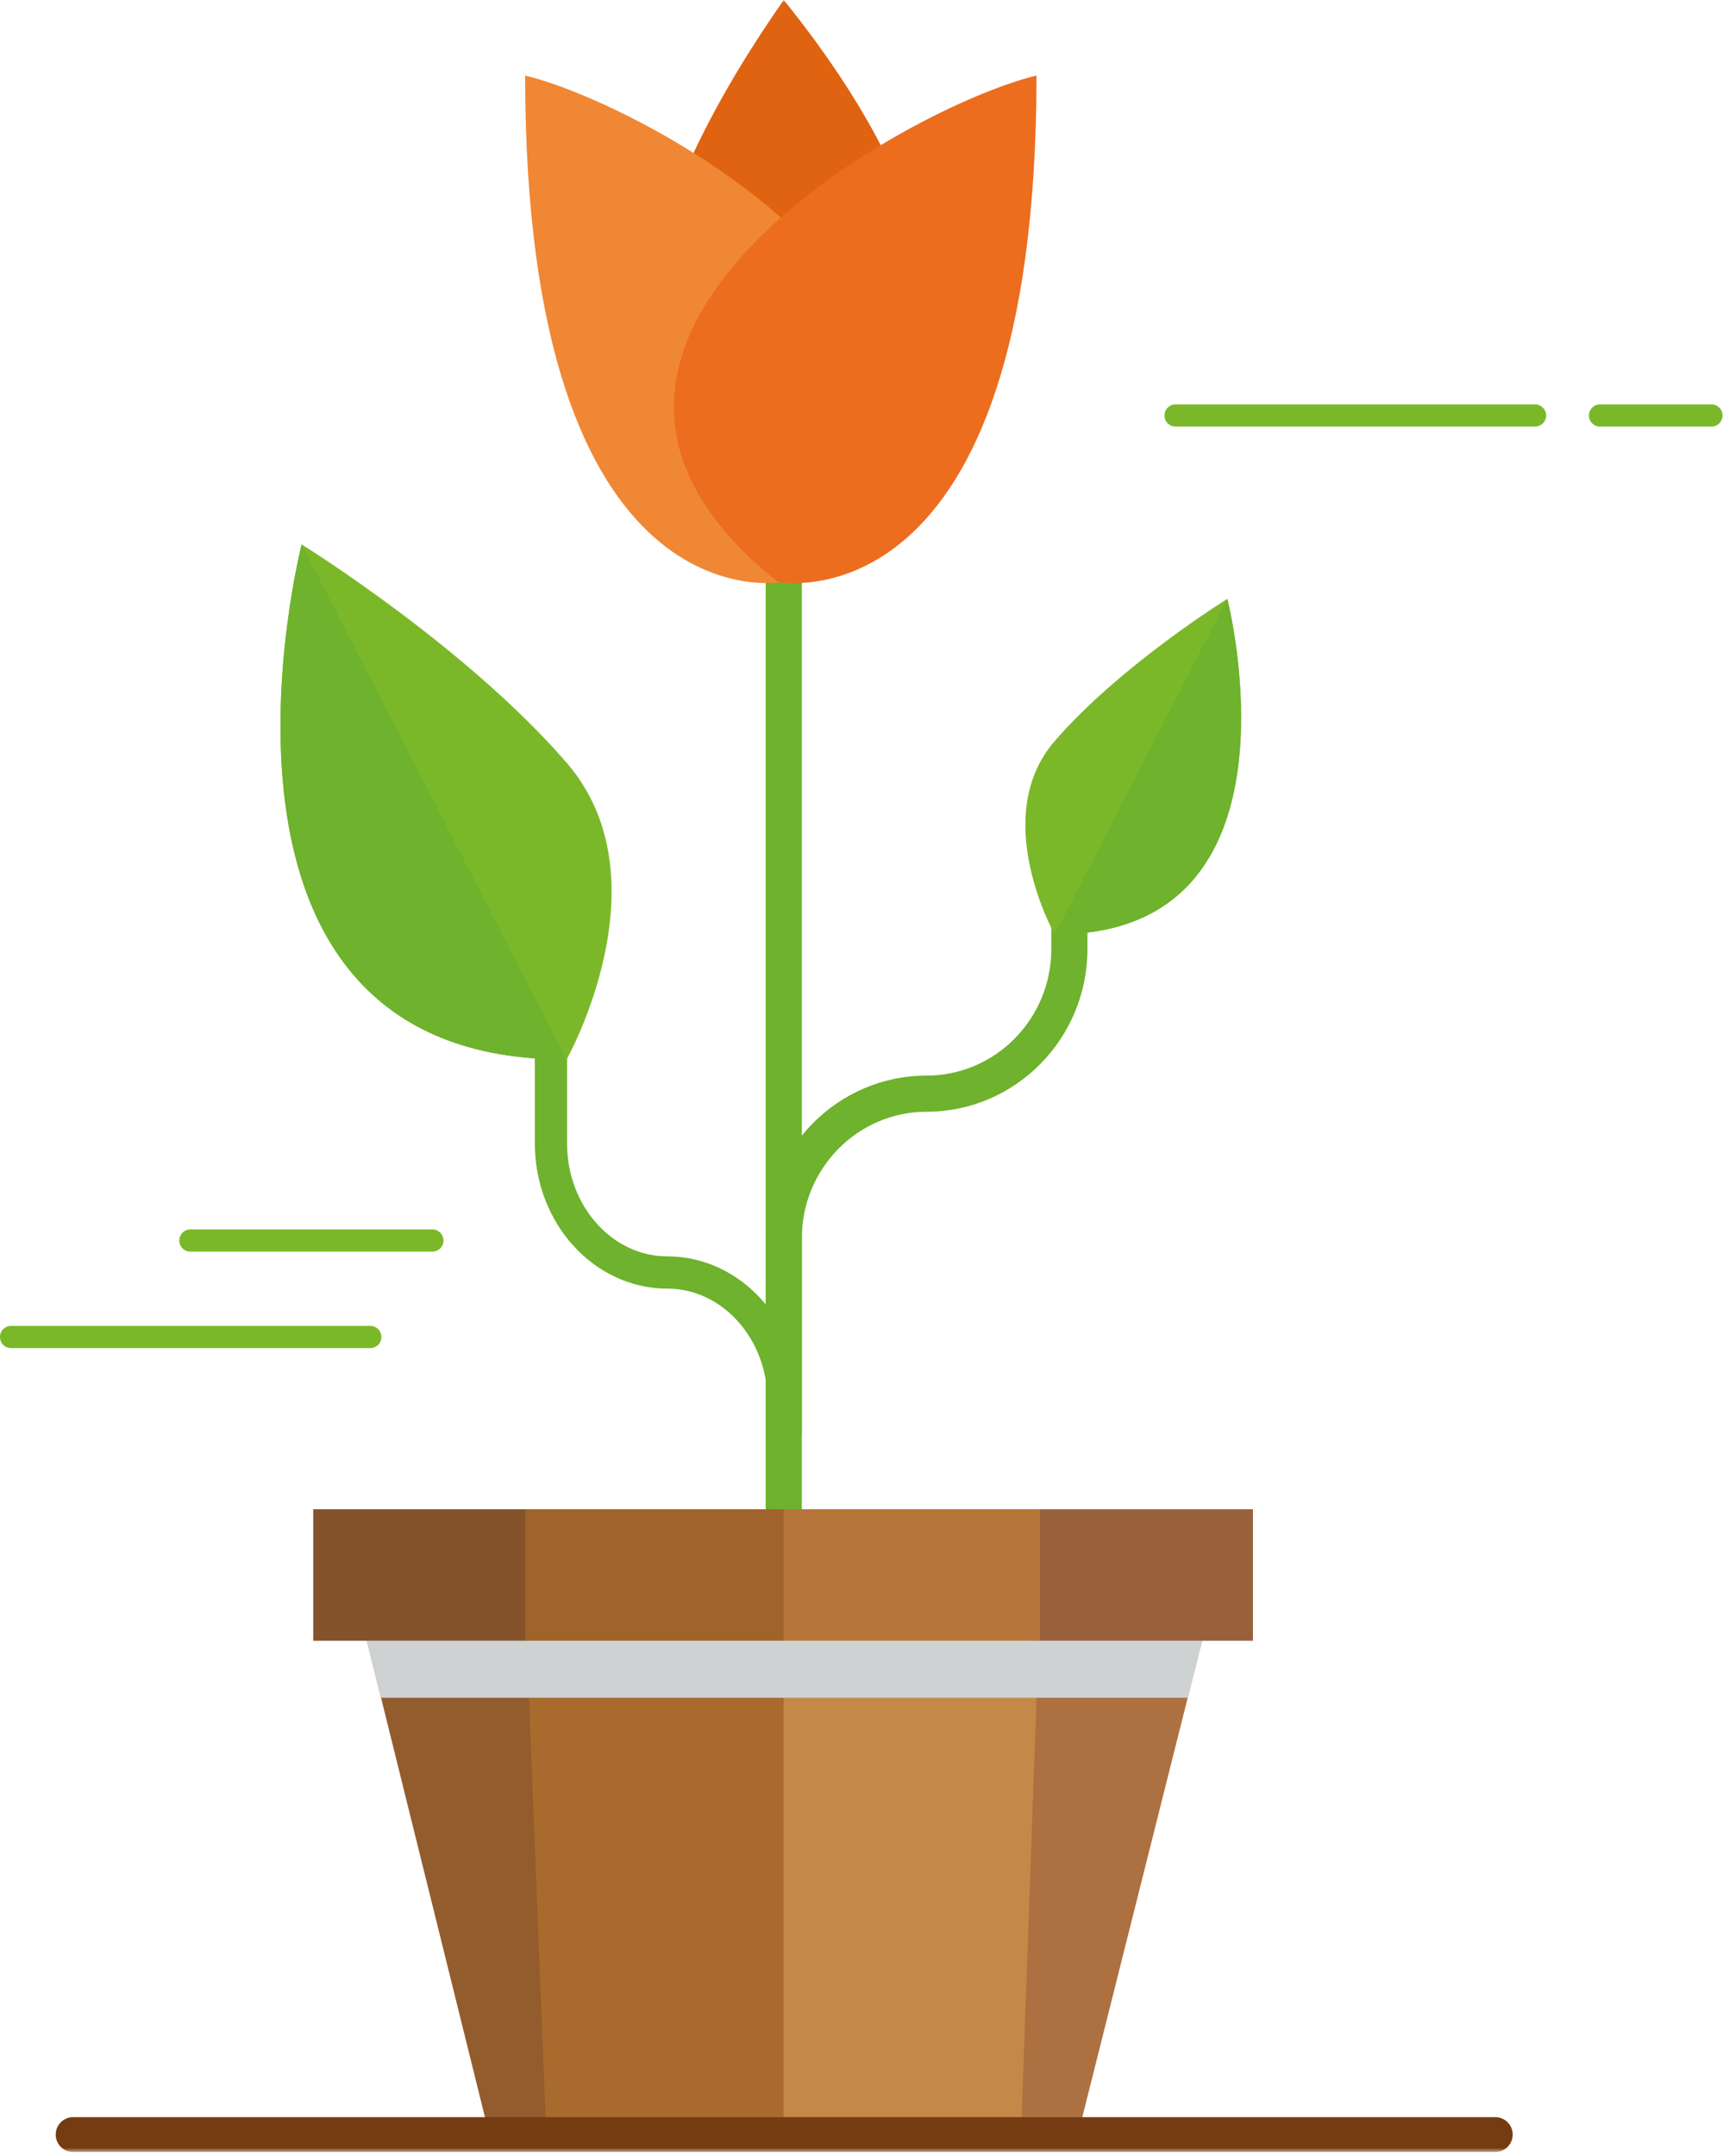
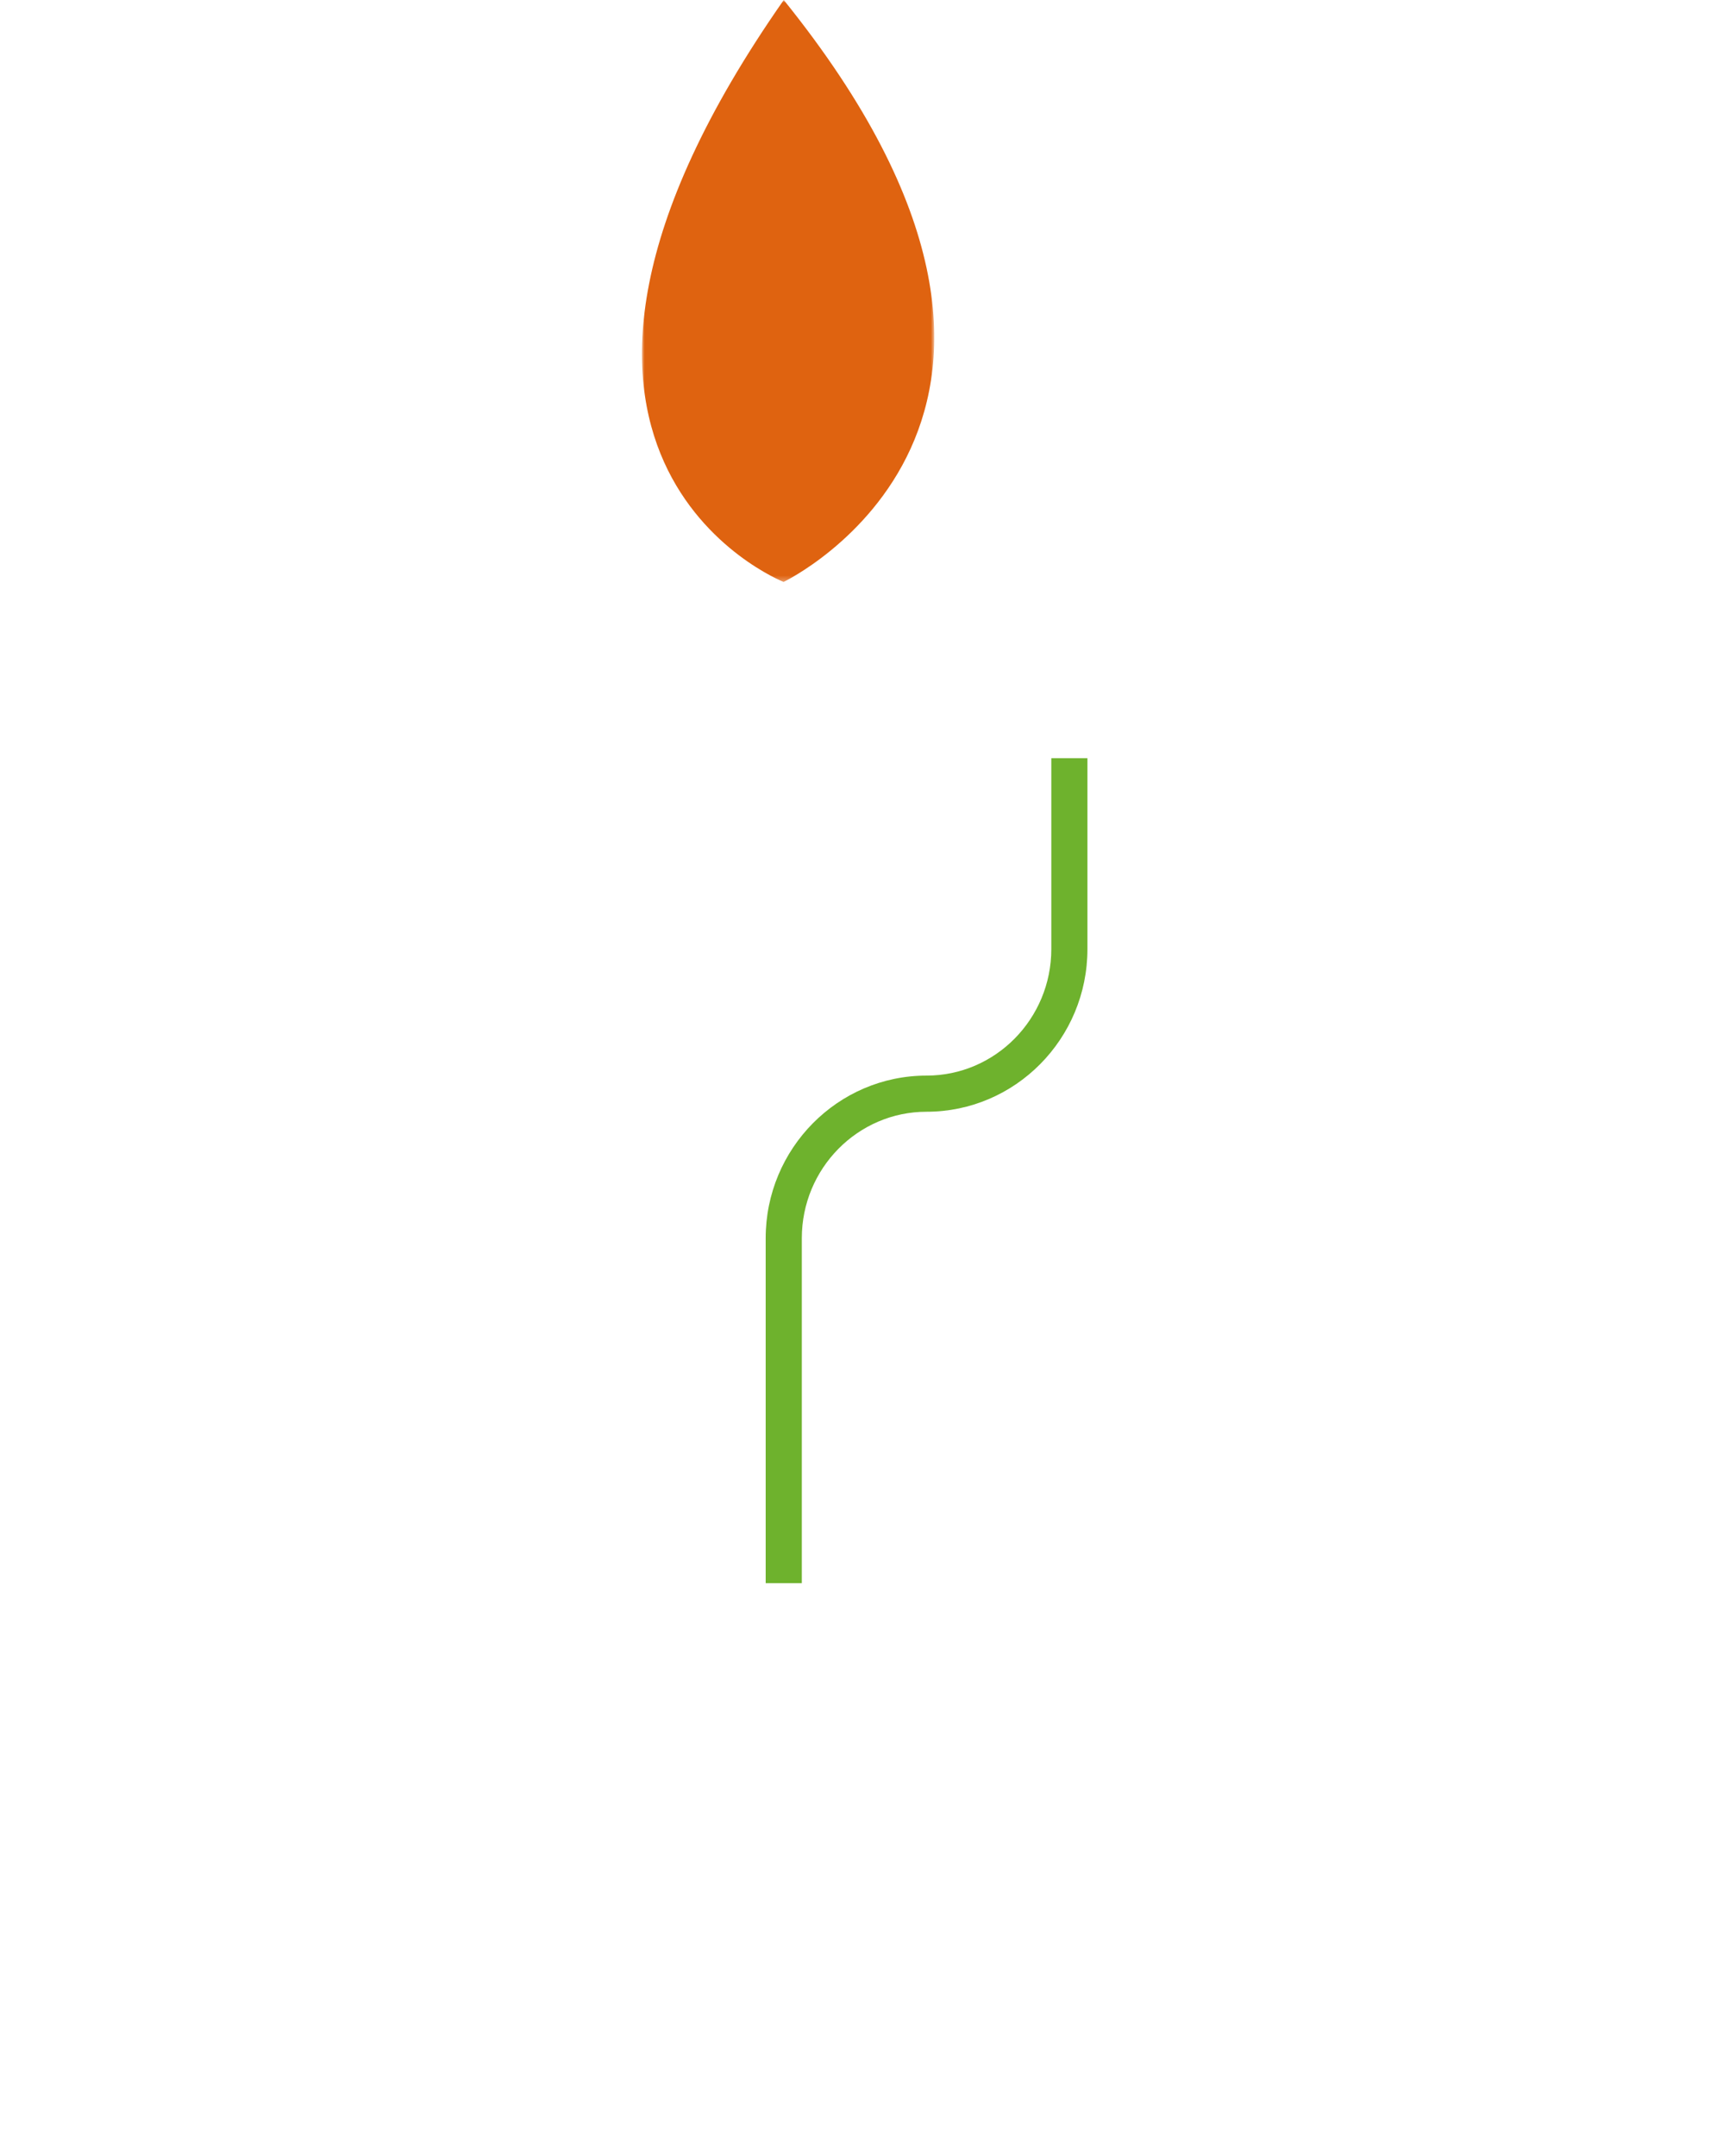
<svg xmlns="http://www.w3.org/2000/svg" xmlns:xlink="http://www.w3.org/1999/xlink" width="319" height="399">
  <defs>
    <path id="a" d="M0 0h54.112v107.699H0z" />
-     <path id="c" d="M0 398.268h318.914V0H0z" />
  </defs>
  <g fill="none" fill-rule="evenodd">
-     <path fill="#7BB829" d="M284.201 78.945h-66.513a2.053 2.053 0 1 1 0-4.105h66.513a2.052 2.052 0 1 1 0 4.105M316.861 78.945h-20.555a2.054 2.054 0 1 1 0-4.105h20.555a2.052 2.052 0 1 1 0 4.106M68.565 249.49H2.053a2.053 2.053 0 1 1 0-4.106h66.512a2.053 2.053 0 1 1 0 4.106M80.057 231.635H35.31a2.054 2.054 0 1 1 0-4.106h44.747a2.053 2.053 0 1 1 0 4.106" />
    <g transform="translate(118.853)">
      <mask id="b" fill="#fff">
        <use xlink:href="#a" />
      </mask>
      <path fill="#DF6310" d="M26.223 107.698S-32.799 84.438 26.253 0c62.7 77.75-.03 107.698-.03 107.698" mask="url(#b)" />
    </g>
    <path fill="#6EB22D" d="M148.45 292.996h-6.69v-63.838c0-16.598 13.362-30.1 29.786-30.1 12.735 0 23.096-10.504 23.096-23.413V140.32h6.688v35.326c0 16.598-13.361 30.101-29.784 30.101-12.735 0-23.096 10.503-23.096 23.412v63.838Z" />
    <mask id="d" fill="#fff">
      <use xlink:href="#c" />
    </mask>
    <path fill="#6EB22D" d="M141.761 265.396h6.689V79.954h-6.689z" mask="url(#d)" />
    <path fill="#7BB829" d="M195.265 172.93s-12.203-21.682 0-35.777c12.204-14.096 31.962-26.319 31.962-26.319s15.98 62.284-31.962 62.097" mask="url(#d)" />
-     <path fill="#6EB22D" d="M148.09 321.011h-5.969v-61.64c0-11.519-8.328-20.889-18.566-20.889-13.528 0-24.533-12.048-24.533-26.856v-52.523h5.967v52.523c0 11.518 8.33 20.887 18.566 20.887 13.528 0 24.534 12.048 24.534 26.857v61.641Z" mask="url(#d)" />
    <path fill="#7BB829" d="M104.904 196.066s18.73-33.278 0-54.91C86.177 119.52 55.852 100.76 55.852 100.76s-24.526 95.593 49.053 95.306" mask="url(#d)" />
-     <path fill="#F08734" d="M145.077 107.698s-47.852 9.295-47.852-93.717c23.926 5.737 103.307 49.642 47.852 93.718" mask="url(#d)" />
-     <path fill="#EC6D1E" d="M144.048 107.698s47.852 9.295 47.852-93.717c-23.926 5.737-103.307 49.642-47.852 93.718" mask="url(#d)" />
    <path fill="#6EB22D" d="M104.904 196.066 55.852 100.76s-24.526 95.593 49.053 95.306M227.227 110.834l-31.962 62.096c47.942.188 31.962-62.096 31.962-62.096" mask="url(#d)" />
    <path fill="#935C2D" d="M112.076 393.732H90.258L66.06 296.095h46.016z" mask="url(#d)" />
    <path fill="#AD7040" d="M178.078 393.732h21.818l24.552-97.637h-46.37z" mask="url(#d)" />
    <path fill="#A96B2D" d="M145.077 393.732h-43.999l-3.853-97.637h47.852z" mask="url(#d)" />
    <path fill="#C48948" d="M189.077 393.732h-44v-97.637h47.473z" mask="url(#d)" />
    <path fill="#84532B" d="M57.994 303.647h39.719v-24.329H57.994z" mask="url(#d)" />
    <path fill="#99613B" d="M191.206 303.647h40.768v-24.329h-40.768z" mask="url(#d)" />
    <path fill="#A0632B" d="M97.225 303.647h47.852v-24.329H97.225z" mask="url(#d)" />
    <path fill="#B67539" d="M145.077 303.647h47.473v-24.329h-47.473z" mask="url(#d)" />
    <path fill="#CFD2D3" d="M219.893 314.206H70.548l-2.616-10.559h154.617z" mask="url(#d)" />
    <path fill="#753C11" d="M276.834 398.268H13.544a3.226 3.226 0 1 1 0-6.453h263.29a3.226 3.226 0 0 1 0 6.453" mask="url(#d)" />
  </g>
</svg>